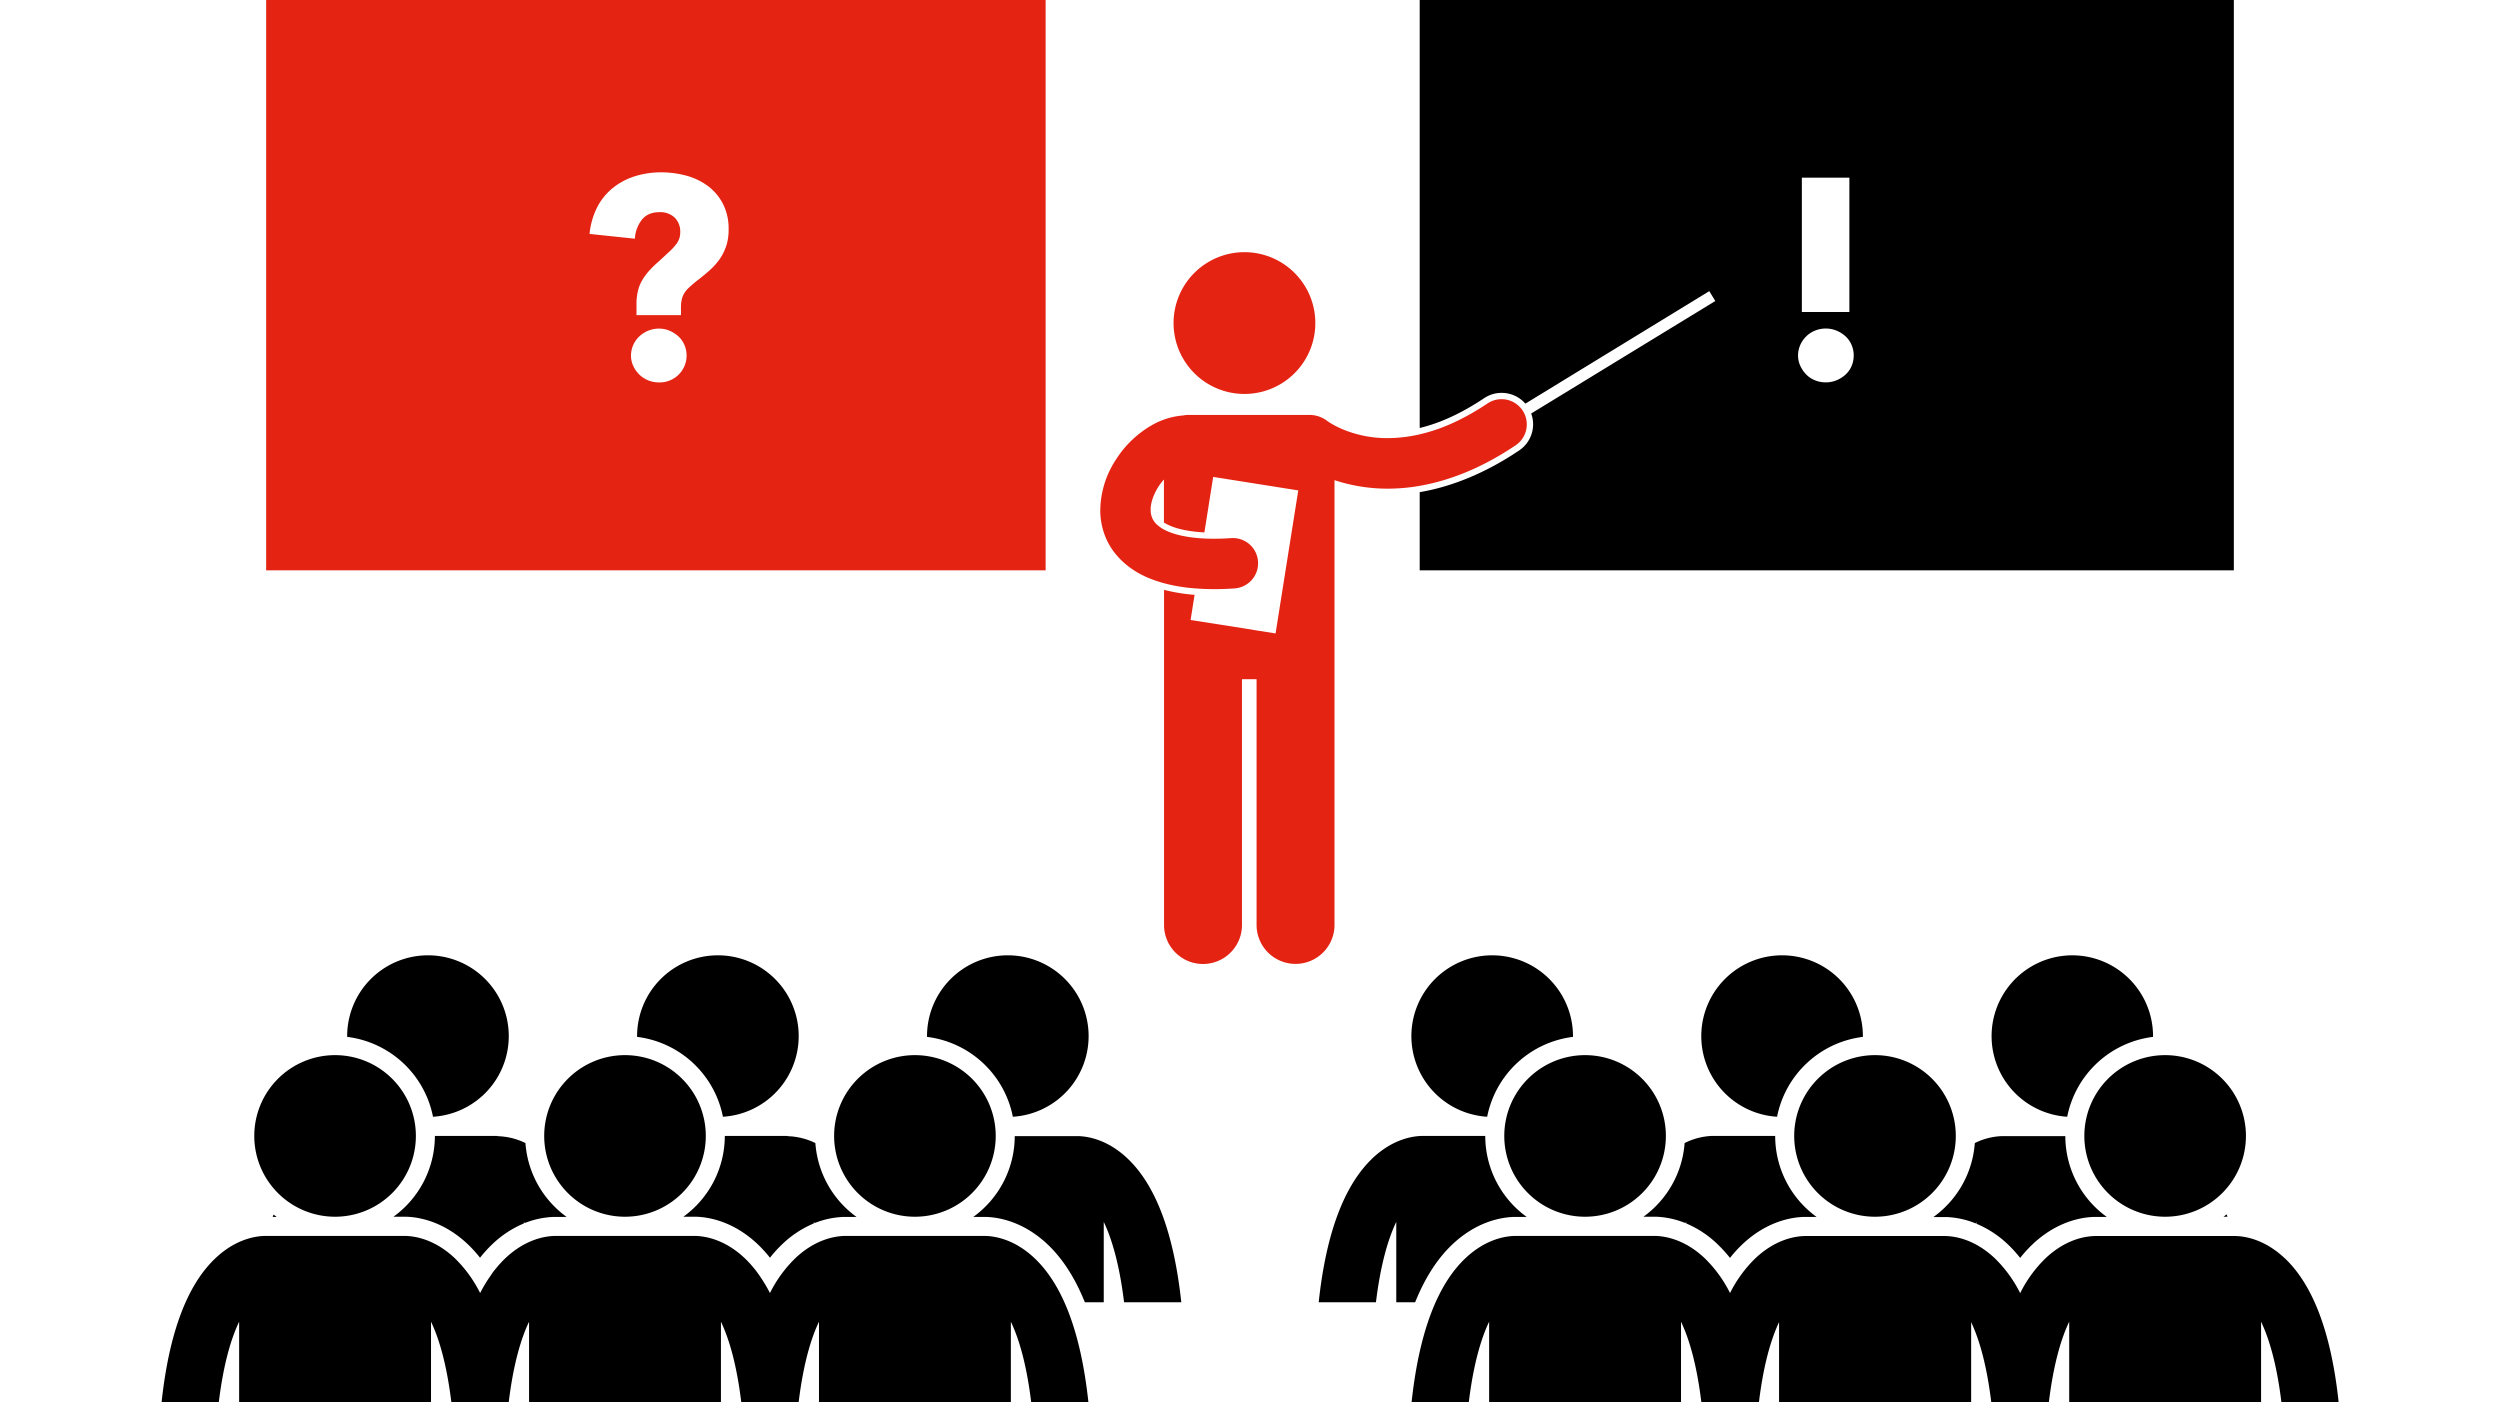
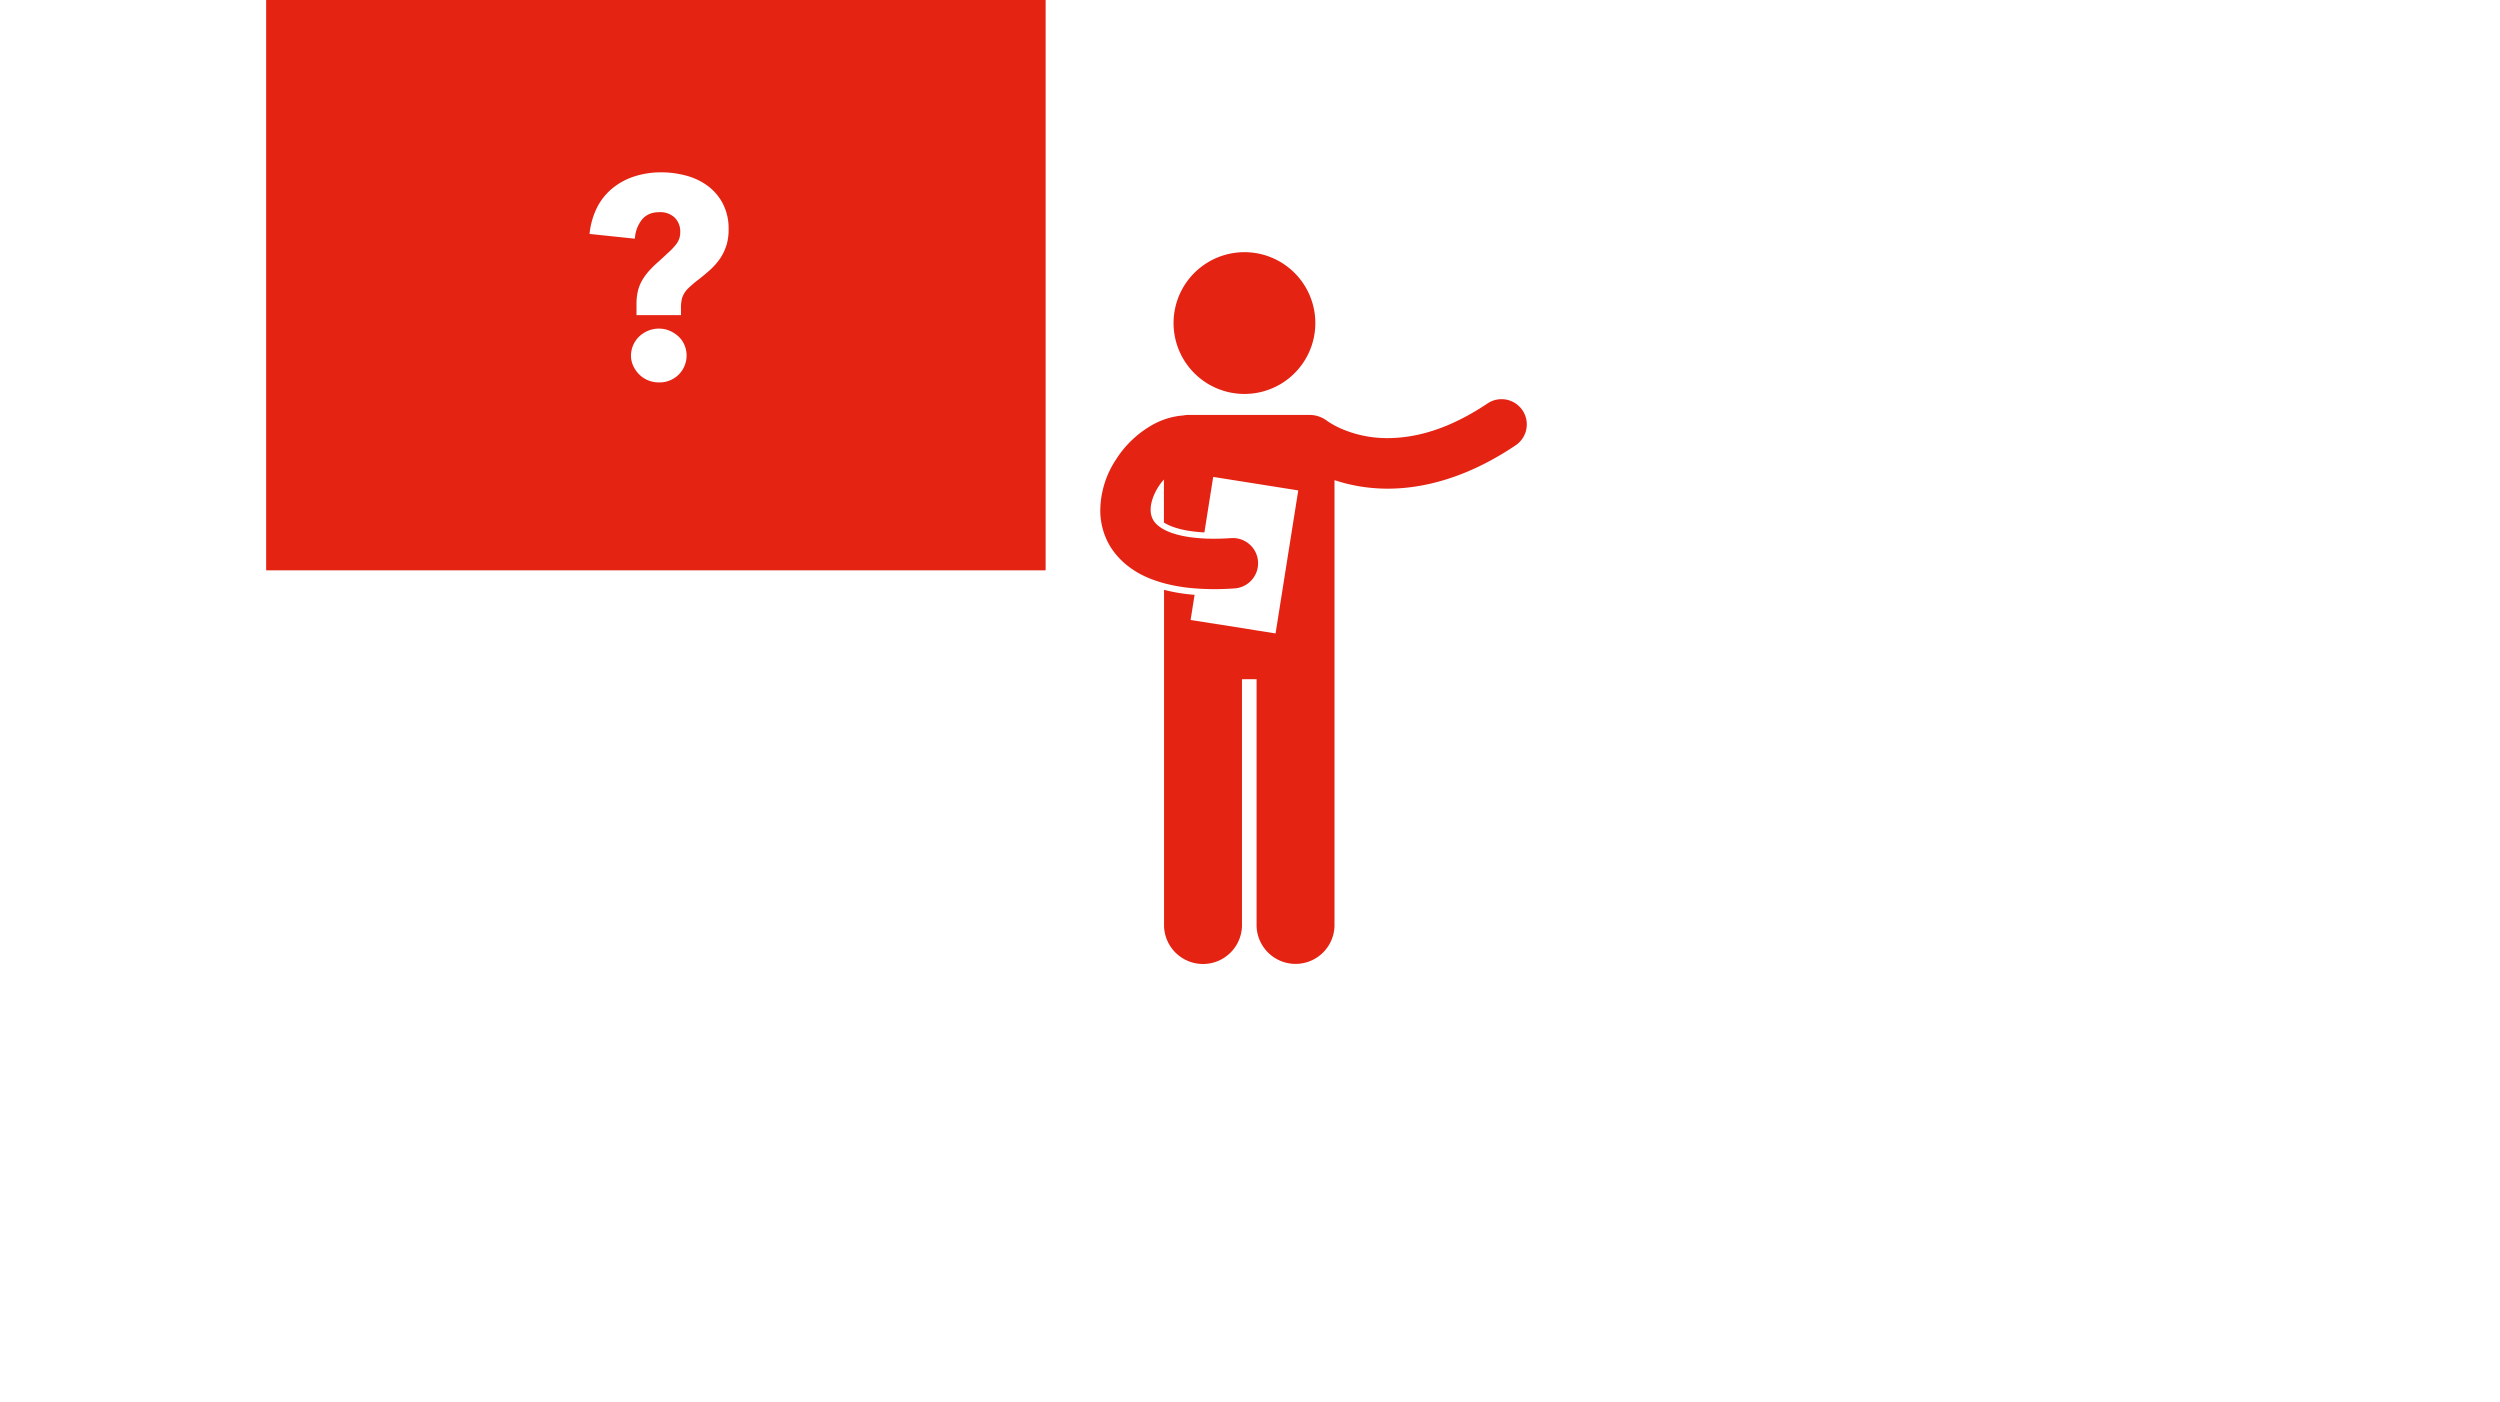
<svg xmlns="http://www.w3.org/2000/svg" width="1052" height="590" viewBox="0 0 1052 590">
  <title>lehr-und-fachkraeftefortbildung_b Kopie</title>
-   <path d="M593.91,436a34,34,0,1,1,68,0c0,.11,0,.21,0,.32a42.08,42.08,0,0,0-36.11,33.61A34,34,0,0,1,593.91,436ZM872,402a34,34,0,0,0-2.12,67.93A42.08,42.08,0,0,1,906,436.32c0-.11,0-.21,0-.32A34,34,0,0,0,872,402ZM789,512a34,34,0,1,0-34-34A34,34,0,0,0,789,512ZM667,444a34,34,0,1,0,34,34A34,34,0,0,0,667,444Zm270.31,68c-.12-.34-.23-.68-.35-1-.44.33-.86.68-1.31,1ZM844.9,523.62a53.8,53.8,0,0,1,5.19,5.71,52.84,52.84,0,0,1,5.19-5.71c10.19-9.62,20.49-11.37,25.84-11.54.26,0,5.41,0,5.41,0a42,42,0,0,1-17.44-34H843.16c-.25,0-.5,0-.75,0A28.08,28.08,0,0,0,831,481a42,42,0,0,1-16.09,30.13.08.08,0,0,1,0,0c-.44.33-.86.68-1.31,1h1.66l3.85,0a36.42,36.42,0,0,1,12.28,2.69c.09-.19.18-.4.28-.6v.72A43.45,43.45,0,0,1,844.9,523.62ZM877.09,478a34,34,0,1,0,34-34A34,34,0,0,0,877.09,478Zm-129.3-8.07a42.08,42.08,0,0,1,36.11-33.61c0-.11,0-.21,0-.32a34,34,0,1,0-36.12,33.93Zm-25,53.69a53.8,53.8,0,0,1,5.19,5.71,52.84,52.84,0,0,1,5.19-5.71c10.19-9.62,20.49-11.37,25.84-11.54.26,0,5.41,0,5.41,0A42,42,0,0,1,747,478H721.07c-.25,0-.5,0-.75,0A28.08,28.08,0,0,0,708.89,481,42,42,0,0,1,691.56,512s5.15,0,5.42,0a36.42,36.42,0,0,1,12.28,2.69c.09-.19.18-.4.28-.6v.72A43.45,43.45,0,0,1,722.81,523.62Zm-296.6-53.69A34,34,0,1,0,390.09,436c0,.11,0,.21,0,.32A42.08,42.08,0,0,1,426.21,469.93Zm-122,0A34,34,0,1,0,268.09,436c0,.11,0,.21,0,.32A42.08,42.08,0,0,1,304.21,469.93Zm149.47,8.15c-.25,0-.5,0-.75,0H427a42,42,0,0,1-17.44,34s5.15,0,5.41,0c5.35.17,15.65,1.92,25.84,11.54,6.36,6,11.59,14.17,15.7,24.38h7.95V514.17c3.41,7.12,6.62,17.94,8.55,33.83h24.08c-3.13-29-10.7-49.25-22.68-60.56C466.05,479.55,457.89,478.18,453.68,478.08Zm-39.09,42c-.25,0-.5,0-.75,0H356.16c-.25,0-.5,0-.75,0-4.22.1-12.38,1.48-20.73,9.36A54.16,54.16,0,0,0,324,544.11a66.56,66.56,0,0,0-3.4-5.85c-.14-.2-.28-.41-.41-.62-.34-.5-.68-1-1-1.46s-.68-.92-1-1.36-.67-.85-1-1.26-.86-1-1.31-1.52q-.29-.35-.6-.66c-.62-.67-1.26-1.32-1.91-1.94-8.36-7.89-16.52-9.26-20.73-9.36-.25,0-.5,0-.75,0H234.16c-.25,0-.5,0-.75,0-4.22.1-12.38,1.48-20.73,9.36-.65.62-1.29,1.27-1.91,1.94l-.6.65c-.45.5-.88,1-1.31,1.53s-.67.82-1,1.24-.7.91-1,1.38-.68,1-1,1.46l-.42.63a62.63,62.63,0,0,0-3.4,5.84,54,54,0,0,0-10.68-14.67c-8.36-7.89-16.52-9.26-20.73-9.36-.25,0-.5,0-.75,0H112.16c-.25,0-.5,0-.75,0-4.22.1-12.38,1.48-20.73,9.36C78.7,540.75,71.13,561,68,590H92.08c1.93-15.89,5.14-26.71,8.55-33.82V590h80.74V556.17c3.41,7.12,6.62,17.94,8.55,33.83h24.16c1.93-15.89,5.14-26.71,8.55-33.82V590h80.74V556.17c3.41,7.12,6.62,17.94,8.55,33.83h24.16c1.93-15.89,5.14-26.71,8.55-33.82V590h80.74V556.17c3.41,7.12,6.62,17.94,8.55,33.83H458c-3.13-29-10.7-49.25-22.68-60.56C427,521.55,418.8,520.18,414.59,520.08Zm-298.15-8c-.45-.32-.87-.67-1.31-1-.12.33-.23.67-.35,1Zm845,17.4c-8.35-7.88-16.51-9.26-20.73-9.36-.25,0-.5,0-.75,0H882.25c-.25,0-.5,0-.75,0-4.21.1-12.37,1.47-20.73,9.36a54,54,0,0,0-10.68,14.67,54.16,54.16,0,0,0-10.68-14.67c-8.35-7.88-16.51-9.26-20.73-9.36-.25,0-.5,0-.75,0H760.16c-.25,0-.5,0-.75,0-4.21.1-12.37,1.47-20.73,9.36A54,54,0,0,0,728,544.11a54.16,54.16,0,0,0-10.68-14.67c-8.35-7.88-16.51-9.26-20.73-9.36-.25,0-.5,0-.75,0H638.16c-.25,0-.5,0-.75,0-4.21.1-12.37,1.47-20.73,9.36C604.7,540.75,597.13,561,594,590h24.08c1.93-15.89,5.14-26.71,8.55-33.83V590h80.74V556.18c3.41,7.11,6.62,17.93,8.55,33.82h24.25c1.91-15.75,5.08-26.51,8.46-33.63V590h80.83V556.37c3.38,7.12,6.55,17.88,8.46,33.63h24.25c1.93-15.89,5.14-26.71,8.55-33.83V590h80.74V556.18c3.41,7.11,6.62,17.93,8.55,33.82h24.08C981,561,973.39,540.75,961.41,529.44ZM595.49,548c4.11-10.21,9.34-18.38,15.7-24.38,10.19-9.62,20.49-11.37,25.84-11.54.26,0,5.41,0,5.41,0A42,42,0,0,1,625,478H599.07c-.25,0-.5,0-.75,0-4.21.1-12.37,1.47-20.73,9.36C565.61,498.75,558,519,554.91,548H579c1.93-15.89,5.14-26.71,8.55-33.83V548ZM141,512a34,34,0,1,0-34-34A34,34,0,0,0,141,512Zm41.21-42.07A34,34,0,1,0,146.09,436c0,.11,0,.21,0,.32A42.08,42.08,0,0,1,182.21,469.93ZM263,512a34,34,0,1,0-34-34A34,34,0,0,0,263,512Zm67.93-34H305a42,42,0,0,1-17.44,34s5.15,0,5.41,0c5.35.17,15.65,1.92,25.84,11.54a52.84,52.84,0,0,1,5.19,5.71,53.8,53.8,0,0,1,5.19-5.71,43.45,43.45,0,0,1,13.27-8.73v-.72c.1.2.19.41.28.6A36.42,36.42,0,0,1,355,512.08c.27,0,5.42,0,5.42,0A42,42,0,0,1,343.11,481a28.08,28.08,0,0,0-11.43-2.88C331.43,478.06,331.18,478,330.93,478ZM385,512a34,34,0,1,0-34-34A34,34,0,0,0,385,512ZM208.93,478H183a42,42,0,0,1-17.44,34s5.15,0,5.41,0c5.35.17,15.65,1.92,25.84,11.54a52.84,52.84,0,0,1,5.19,5.71,53.8,53.8,0,0,1,5.19-5.71,43.45,43.45,0,0,1,13.27-8.73v-.72c.1.2.19.41.28.6A36.42,36.42,0,0,1,233,512.08l3.76,0h1.66c-.45-.32-.87-.67-1.31-1h0a42,42,0,0,1-16-30.08,28.08,28.08,0,0,0-11.43-2.88C209.43,478.06,209.18,478,208.93,478ZM597.41,0V180.1c8.75-2.12,17.7-6.26,27.09-12.53a13.12,13.12,0,0,1,7.38-2.25,13.26,13.26,0,0,1,10,4.53l77.38-47.34,2.54,4.15L644.33,174a13.25,13.25,0,0,1-5.06,15.54c-13.74,9.26-28,15.21-41.86,17.56V240H940V0ZM758.22,74.76h20v56.52h-20ZM779.16,154a10.45,10.45,0,0,1-2.52,3.6,12.69,12.69,0,0,1-3.78,2.4,11.74,11.74,0,0,1-4.56.9,12,12,0,0,1-4.5-.84,10.78,10.78,0,0,1-3.66-2.4,12.69,12.69,0,0,1-2.52-3.6,10.3,10.3,0,0,1-1-4.44,11,11,0,0,1,.9-4.38A11.56,11.56,0,0,1,760,141.6a11.39,11.39,0,0,1,3.72-2.46,12,12,0,0,1,9.12,0,12.69,12.69,0,0,1,3.78,2.4,10.45,10.45,0,0,1,2.52,3.6,11,11,0,0,1,.9,4.38A11.3,11.3,0,0,1,779.16,154Z" />
  <path d="M494.62,129.14A29.83,29.83,0,1,1,516.91,165,29.84,29.84,0,0,1,494.62,129.14Zm-12,113.78c1.44.63,3,1.19,4.54,1.71.87.28,1.75.55,2.65.79l.73.19a71.12,71.12,0,0,0,12.56,2c2.48.19,5.06.29,7.78.3s5.6-.1,8.6-.3a10.18,10.18,0,0,0,2.77-.57,10.6,10.6,0,0,0-4.16-20.6q-3.86.26-7.21.25c-1.57,0-3,0-4.45-.11-8.06-.42-13.41-2-16.62-3.75a13.8,13.8,0,0,1-1.76-1.1c-.33-.24-.62-.47-.89-.7a8.55,8.55,0,0,1-2.13-2.67,8.45,8.45,0,0,1-.83-3.85c-.1-3.56,2.06-8.87,5.58-12.73l0,0v18.13l1.26.68c2.17,1.16,7,3,15.77,3.45l3.7-23.36,35.8,5.68-4.45,28-5.1,32.19-8-1.27-6.15-1L501,260.9l1.68-10.6A74,74,0,0,1,490,248.25l-.17,0v141.4a16.4,16.4,0,0,0,32.79,0V285.81h6.15v103.8a16.4,16.4,0,0,0,32.79,0V202.05A71.33,71.33,0,0,0,584,205.63h.15a77.48,77.48,0,0,0,13.25-1.19c12.12-2.1,25.81-7.24,40.39-17.06A10.59,10.59,0,0,0,642,175.46a10.26,10.26,0,0,0-2.46-4.19,10.6,10.6,0,0,0-13.59-1.5c-10.81,7.23-20.32,11.13-28.56,13a59.8,59.8,0,0,1-13.4,1.59,48.59,48.59,0,0,1-19.49-3.92,37.6,37.6,0,0,1-4.9-2.57c-.52-.32-.88-.57-1.08-.71l-.14-.11,0,0h0a12.3,12.3,0,0,0-7.06-2.45H500.08a10.79,10.79,0,0,0-2.14.22,31.5,31.5,0,0,0-12.67,3.78,43.56,43.56,0,0,0-15.69,14.82A39.49,39.49,0,0,0,463,214.52a29.69,29.69,0,0,0,3,13.27C469.21,234.26,475.08,239.62,482.64,242.92ZM112,0V240H440V0ZM285.6,157.62a11.36,11.36,0,0,1-8.28,3.3,12,12,0,0,1-4.5-.84,11.43,11.43,0,0,1-3.72-2.4,12.12,12.12,0,0,1-2.58-3.6,10.3,10.3,0,0,1-1-4.44,11.21,11.21,0,0,1,3.42-8,12.1,12.1,0,0,1,3.78-2.46,11.74,11.74,0,0,1,4.56-.9,11.3,11.3,0,0,1,4.5.9,12.91,12.91,0,0,1,3.72,2.4,10.45,10.45,0,0,1,2.52,3.6,11.33,11.33,0,0,1-2.46,12.48Zm20-54.18a20.85,20.85,0,0,1-2.71,5.52,27.46,27.46,0,0,1-4.23,4.74q-2.47,2.22-5.61,4.62c-1.29,1-2.35,2-3.2,2.76a11,11,0,0,0-2,2.46,9,9,0,0,0-1,2.64,15.74,15.74,0,0,0-.3,3.3v3.12H267.84V128a23.62,23.62,0,0,1,.6-5.58,16.56,16.56,0,0,1,1.8-4.5,24.13,24.13,0,0,1,2.94-4,44.35,44.35,0,0,1,4.14-4l4-3.72a23.48,23.48,0,0,0,3.48-3.78,7.84,7.84,0,0,0,1.44-4.74,8.15,8.15,0,0,0-2.34-6.12,8.81,8.81,0,0,0-6.42-2.28q-5,0-7.56,3.42a14.09,14.09,0,0,0-2.76,7.74l-19.08-2a31.94,31.94,0,0,1,3.3-11.4A25.21,25.21,0,0,1,258,79a28.33,28.33,0,0,1,9.25-4.86,36.33,36.33,0,0,1,10.94-1.62,40.27,40.27,0,0,1,10.54,1.38,26.86,26.86,0,0,1,9.08,4.32,21.83,21.83,0,0,1,6.38,7.5,22.77,22.77,0,0,1,2.41,10.8A22.55,22.55,0,0,1,305.63,103.44Z" style="fill:#e42313" />
</svg>